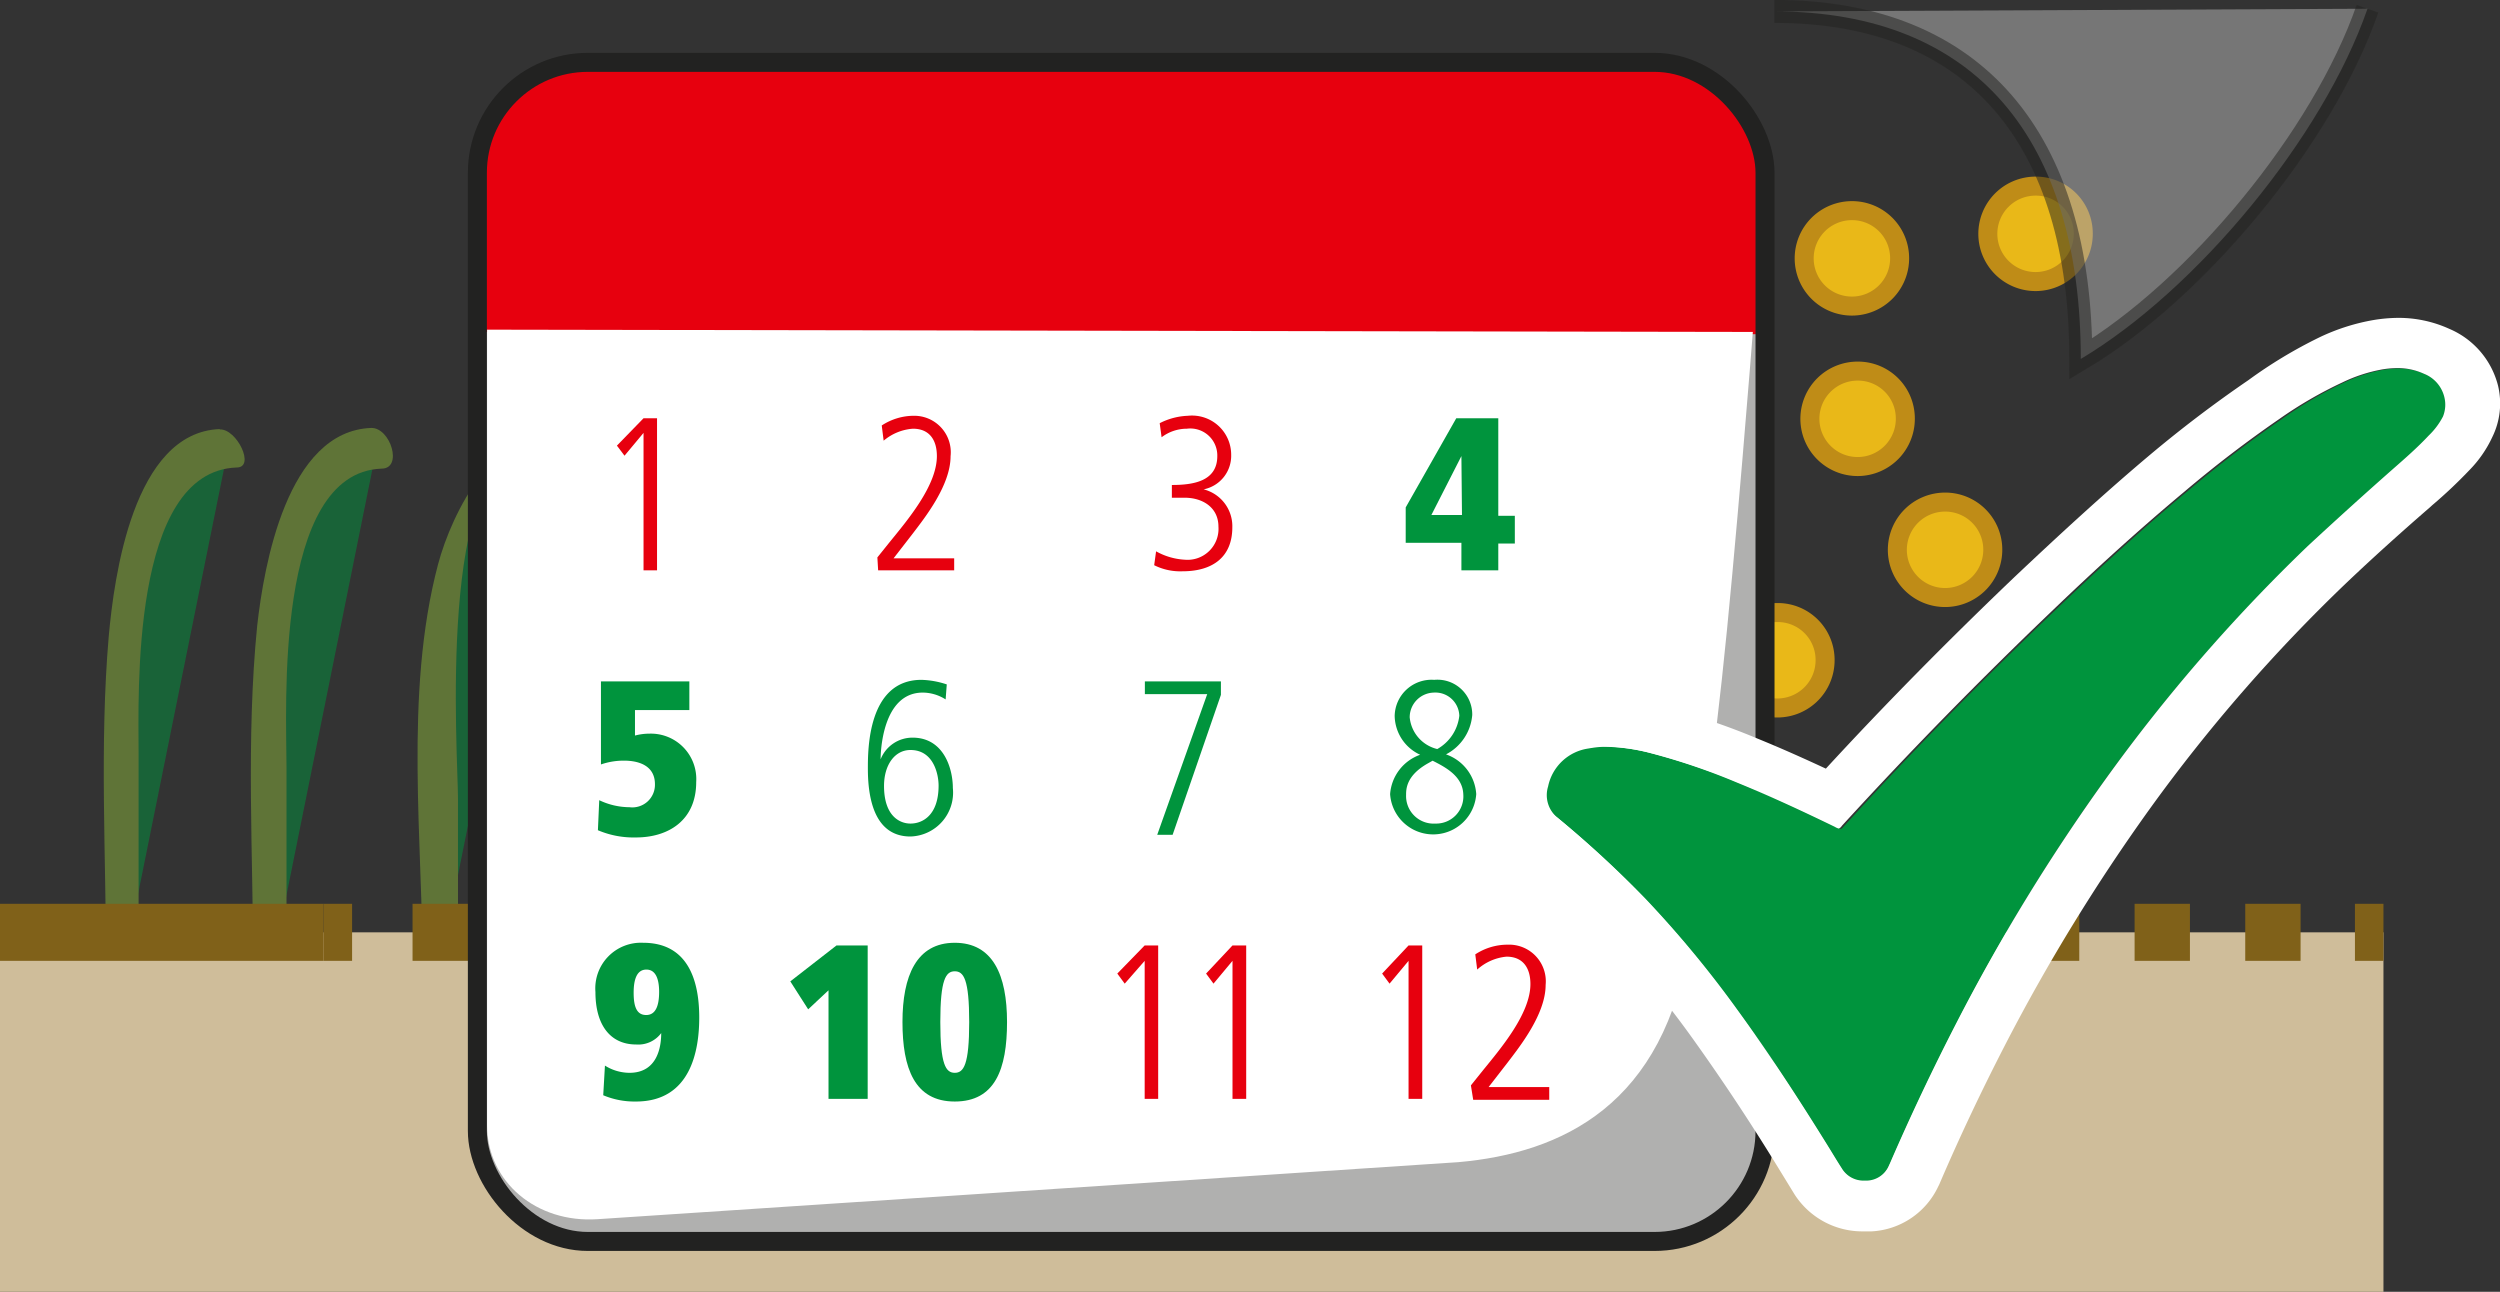
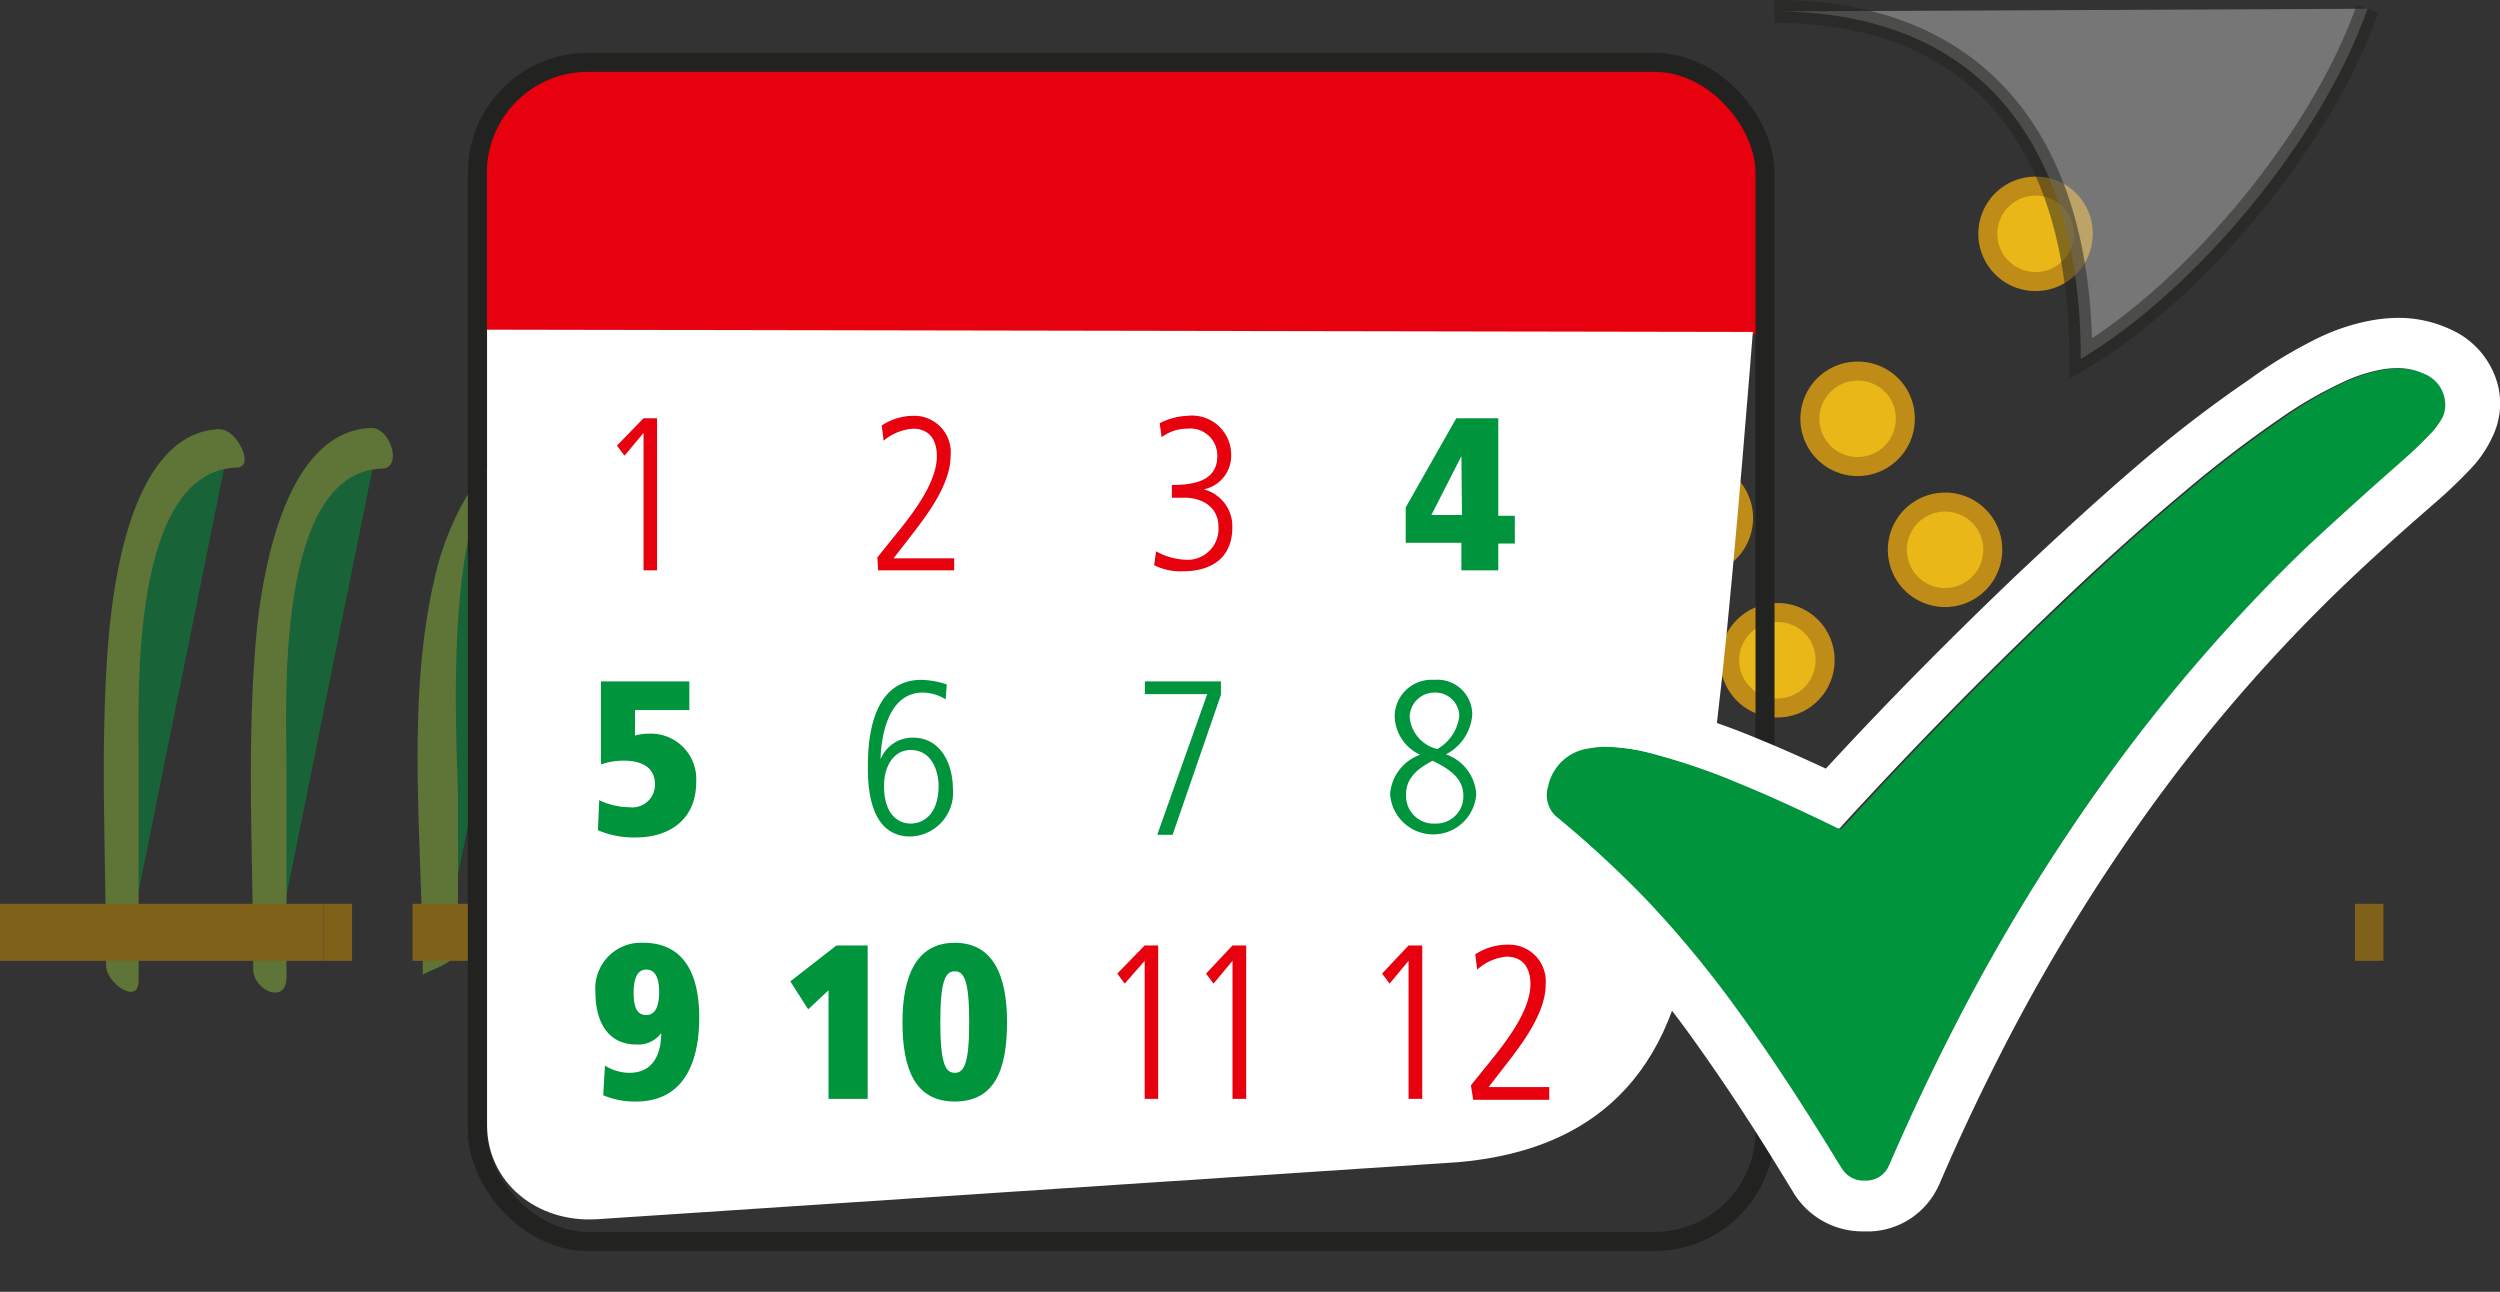
<svg xmlns="http://www.w3.org/2000/svg" viewBox="0 0 131.5 67.95">
  <rect x="0" y="0" width="131.5" height="67.95" fill="#333333" stroke="none" />
  <defs>
    <style>.cls-1{fill:#e9b818;stroke:#bf8c17;}.cls-2{fill:#bababa;stroke-width:1.21px;}.cls-15,.cls-2{stroke:#222221;}.cls-2,.cls-3{opacity:0.5;}.cls-4{fill:#00943d;}.cls-5{fill:#8bb53c;}.cls-6{fill:#cfbd9a;}.cls-11,.cls-7{fill:#e2d5c1;}.cls-10,.cls-15,.cls-8,.cls-9{fill:none;}.cls-10,.cls-11,.cls-8,.cls-9{stroke:#806119;stroke-width:3px;}.cls-9{stroke-dasharray:2.91 2.91;}.cls-10{stroke-dasharray:3.18 3.18;}.cls-12{fill:#b0b0af;}.cls-13{fill:#e7000e;}.cls-14{fill:#fff;}.cls-15{stroke-linecap:round;stroke-miterlimit:10;}</style>
  </defs>
  <title>Element 2</title>
  <g id="Ebene_2" data-name="Ebene 2">
    <g id="Ebene_2-2" data-name="Ebene 2">
-       <path class="cls-1" d="M88.06,36.13a2.51,2.51,0,1,1-2.51-2.48A2.5,2.5,0,0,1,88.06,36.13Z" />
+       <path class="cls-1" d="M88.06,36.13a2.51,2.51,0,1,1-2.51-2.48Z" />
      <path class="cls-1" d="M53.11,38.61a2.51,2.51,0,1,1-2.51-2.48A2.49,2.49,0,0,1,53.11,38.61Z" />
      <path class="cls-1" d="M104.82,28.89a2.51,2.51,0,1,1-2.51-2.48A2.5,2.5,0,0,1,104.82,28.89Z" />
-       <path class="cls-1" d="M99.92,13.57a2.51,2.51,0,1,1-2.5-2.49A2.5,2.5,0,0,1,99.92,13.57Z" />
      <path class="cls-1" d="M91.71,27.24a2.51,2.51,0,1,1-2.51-2.49A2.49,2.49,0,0,1,91.71,27.24Z" />
      <path class="cls-1" d="M100.22,22a2.51,2.51,0,1,1-2.51-2.48A2.49,2.49,0,0,1,100.22,22Z" />
      <path class="cls-1" d="M96,34.7a2.51,2.51,0,1,1-2.5-2.48A2.49,2.49,0,0,1,96,34.7Z" />
      <path class="cls-1" d="M35.87,38.61a2.51,2.51,0,1,1-2.51-2.48A2.5,2.5,0,0,1,35.87,38.61Z" />
      <path class="cls-1" d="M107.3,42.94a2.51,2.51,0,1,1-2.51-2.48A2.5,2.5,0,0,1,107.3,42.94Z" />
      <path class="cls-1" d="M82.14,42.94a2.51,2.51,0,1,1-2.5-2.49A2.5,2.5,0,0,1,82.14,42.94Z" />
      <path class="cls-1" d="M43.15,43.1a2.51,2.51,0,1,1-2.51-2.49A2.5,2.5,0,0,1,43.15,43.1Z" />
      <path class="cls-1" d="M96.3,42.94a2.51,2.51,0,1,1-2.5-2.48A2.5,2.5,0,0,1,96.3,42.94Z" />
      <path class="cls-1" d="M109.58,12.27a2.51,2.51,0,1,1-2.51-2.48A2.49,2.49,0,0,1,109.58,12.27Z" />
      <path class="cls-2" d="M93.33.6c10.63,0,16.12,6.77,16.12,18.28,6.1-3.64,12.73-11.65,15.08-18.42" />
      <g class="cls-3">
        <path class="cls-4" d="M28.73,23s-5.57,0-5.57,13.8V50.64" />
        <path class="cls-5" d="M29.6,22.37c-3.54.13-5.81,4.51-6.56,7.32-1.8,6.82-.8,14.57-.8,21.59,0-.11,1.85-.66,1.85-1.28V42c0-2.29-1.14-18.12,3.78-18.3.62,0,1.65-1.32,1.73-1.32Z" />
      </g>
      <g class="cls-3">
        <path class="cls-4" d="M19.81,23.58s-5.57,0-5.57,13.8V51.19" />
        <path class="cls-5" d="M19.53,22.51c-4.44.16-5.65,7.28-6,10.39-.6,6-.21,12.08-.21,18.08,0,1.12,1.75,1.89,1.75.42V40.32c0-3-.66-15.46,5-15.67,1.14,0,.47-2.18-.56-2.14Z" />
      </g>
      <g class="cls-3">
        <path class="cls-4" d="M12,23.58s-5.58,0-5.58,13.8V51.19" />
        <path class="cls-5" d="M11.56,22.57C7,22.74,6,30.38,5.72,33.47c-.49,5.72-.14,11.58-.14,17.33,0,.89,1.71,2.12,1.71.78,0-4,0-7.95,0-11.93,0-3.06-.43-14.86,5.16-15.06,1,0,0-2.05-.89-2Z" />
      </g>
-       <rect class="cls-6" y="49.04" width="125.37" height="18.91" />
      <line class="cls-7" x1="61.31" y1="49.04" x2="125.37" y2="49.04" />
      <line class="cls-8" x1="61.31" y1="49.04" x2="62.81" y2="49.04" />
-       <line class="cls-9" x1="65.72" y1="49.04" x2="122.42" y2="49.04" />
      <line class="cls-8" x1="123.87" y1="49.04" x2="125.37" y2="49.04" />
      <line class="cls-7" x1="17.02" y1="49.04" x2="61.31" y2="49.04" />
      <line class="cls-8" x1="17.02" y1="49.04" x2="18.52" y2="49.04" />
      <line class="cls-10" x1="21.7" y1="49.04" x2="58.22" y2="49.04" />
      <line class="cls-8" x1="59.81" y1="49.04" x2="61.31" y2="49.04" />
      <line class="cls-11" y1="49.04" x2="17.02" y2="49.04" />
-       <path class="cls-12" d="M92.84,17.4V59.49A5.81,5.81,0,0,1,87,65.3H30.93a5.82,5.82,0,0,1-5.82-5.81V17.28" />
      <path class="cls-13" d="M25.11,17.46V9.1a5.83,5.83,0,0,1,5.82-5.82H87A5.82,5.82,0,0,1,92.84,9.1v8.48" />
      <path class="cls-14" d="M25.62,17.34V59.18c0,3,2.61,5.16,5.8,4.95l45.29-3c5.43-.48,10.88-3,12.16-11.68,0,0,1-7.35,1.7-13.72S92.2,17.46,92.2,17.46" />
      <path class="cls-13" d="M33.85,22h.71V30h-.71V22.77l-1,1.2-.4-.53Z" />
      <path class="cls-13" d="M46.15,29.32l.61-.76c.94-1.16,2.52-3,2.52-4.57,0-.82-.37-1.44-1.26-1.44a2.67,2.67,0,0,0-1.54.63l-.1-.8a3.08,3.08,0,0,1,1.7-.51A1.92,1.92,0,0,1,50,24c0,1.53-1.36,3.24-2,4.08l-1,1.29h3.19V30h-4Z" />
      <path class="cls-13" d="M60.81,29a3.47,3.47,0,0,0,1.5.44,1.63,1.63,0,0,0,1.78-1.74c0-1-.82-1.52-1.78-1.52h-.67v-.67c1.12,0,2.39-.19,2.39-1.52a1.42,1.42,0,0,0-1.6-1.44A2.2,2.2,0,0,0,61.1,23L61,22.26a3.54,3.54,0,0,1,1.48-.39,2.06,2.06,0,0,1,2.28,2.05,1.8,1.8,0,0,1-1.45,1.82v0a2,2,0,0,1,1.51,2c0,1.53-1,2.31-2.62,2.31a3.07,3.07,0,0,1-1.49-.32Z" />
      <path class="cls-4" d="M76.87,28.55H73.94V26.69L76.6,22h2.21v5.13h.87v1.46h-.87V30H76.87Zm0-4.56h0l-1.58,3.1h1.61Z" />
      <path class="cls-4" d="M31.52,42.09a3.73,3.73,0,0,0,1.59.37,1.19,1.19,0,0,0,1.34-1.21c0-.93-.77-1.24-1.63-1.24a3.66,3.66,0,0,0-1.21.2V35.84h4.65v1.51H33.4v1.34a3,3,0,0,1,.76-.1,2.39,2.39,0,0,1,2.46,2.55c0,2-1.45,2.91-3.17,2.91a4.8,4.8,0,0,1-2-.38Z" />
      <path class="cls-4" d="M49.74,36.79a2.26,2.26,0,0,0-1.2-.36c-2.14,0-2.22,3.16-2.22,3.51h0A1.8,1.8,0,0,1,48,38.8c1.65,0,2.12,1.64,2.12,2.65A2.31,2.31,0,0,1,47.89,44c-2,0-2.24-2.24-2.24-3.58,0-1,0-4.66,2.82-4.66A4.57,4.57,0,0,1,49.8,36Zm-1.85,6.53c.65,0,1.48-.45,1.48-2,0-.57-.25-1.87-1.48-1.87-.83,0-1.39.79-1.39,1.89C46.5,42.94,47.34,43.32,47.89,43.32Z" />
      <path class="cls-4" d="M60.22,35.84h4v.71l-2.54,7.36h-.81l2.63-7.4H60.22Z" />
      <path class="cls-4" d="M73.36,37.65a1.94,1.94,0,0,1,2.08-1.89,1.83,1.83,0,0,1,2,1.85,2.57,2.57,0,0,1-1.38,2.07,2.37,2.37,0,0,1,1.59,2.09,2.27,2.27,0,0,1-4.53,0A2.38,2.38,0,0,1,74.7,39.7,2.29,2.29,0,0,1,73.36,37.65Zm2,2.36-.23.13c-1.17.65-1.17,1.37-1.17,1.69a1.45,1.45,0,0,0,1.54,1.49,1.43,1.43,0,0,0,1.47-1.53C76.94,40.81,76,40.34,75.33,40Zm.09-3.58a1.3,1.3,0,0,0-1.3,1.3,1.9,1.9,0,0,0,1.45,1.67,2.3,2.3,0,0,0,1.16-1.75A1.26,1.26,0,0,0,75.42,36.43Z" />
      <path class="cls-4" d="M31.82,56.05a2.44,2.44,0,0,0,1.29.38c1.48,0,1.67-1.38,1.67-2.09h0a1.5,1.5,0,0,1-1.32.6c-1.34,0-2.14-1-2.14-2.76a2.4,2.4,0,0,1,2.51-2.59c2.37,0,2.95,2,2.95,3.93,0,1.73-.44,4.42-3.33,4.42a4.23,4.23,0,0,1-1.72-.33ZM34,51c-.5,0-.67.51-.67,1.22s.15,1.17.66,1.17.68-.51.68-1.22S34.47,51,34,51Z" />
      <path class="cls-4" d="M43.58,52.09l-1.07,1-.94-1.47L44,49.73h1.64V57.8H43.58Z" />
      <path class="cls-4" d="M50.22,49.59c2,0,2.75,1.69,2.75,4.17s-.63,4.18-2.75,4.18-2.75-1.76-2.75-4.18S48.2,49.59,50.22,49.59Zm0,6.84c.47,0,.76-.42.76-2.67s-.29-2.67-.76-2.67-.76.43-.76,2.67S49.75,56.43,50.22,56.43Z" />
      <path class="cls-13" d="M60.21,49.73h.71V57.8h-.71V50.54l-1.05,1.2-.39-.53Z" />
      <path class="cls-13" d="M64.83,49.73h.72V57.8h-.72V50.54l-1,1.2-.39-.53Z" />
      <path class="cls-13" d="M74.09,49.73h.72V57.8h-.72V50.54l-1,1.2-.39-.53Z" />
      <path class="cls-13" d="M77.37,57.09l.61-.76c.94-1.16,2.52-3,2.52-4.57,0-.82-.37-1.44-1.26-1.44A2.67,2.67,0,0,0,77.7,51l-.1-.8a3.08,3.08,0,0,1,1.7-.51,1.93,1.93,0,0,1,2,2.12c0,1.53-1.36,3.24-2,4.08l-1,1.29h3.19v.67h-4Z" />
      <rect class="cls-15" x="25.11" y="3.28" width="67.73" height="62.02" rx="5.81" ry="5.81" />
    </g>
    <g id="Hilfslinien">
      <path class="cls-4" d="M127.56,19.68a3.34,3.34,0,0,0-1.41-.3,5.14,5.14,0,0,0-.78.07,8.16,8.16,0,0,0-2.11.69A21.78,21.78,0,0,0,120,22.06a62.75,62.75,0,0,0-5,3.83c-2.41,2-4.73,4.14-7,6.31q-5.72,5.46-11,11.25c-.1.11-.13.15-.18.15a.79.79,0,0,1-.2-.09c-1.71-.83-3.43-1.63-5.2-2.35a33.71,33.71,0,0,0-4.51-1.53,10.47,10.47,0,0,0-2.55-.35h0a5.56,5.56,0,0,0-.8.09,2.53,2.53,0,0,0-2.13,2A1.53,1.53,0,0,0,81.91,43a55.31,55.31,0,0,1,4.62,4.29,56.47,56.47,0,0,1,4.86,5.87c1.68,2.31,3.23,4.69,4.73,7.11.25.4.49.81.75,1.21a1.33,1.33,0,0,0,1.19.66h.15a1.3,1.3,0,0,0,1.15-.8l.06-.13q1.62-3.73,3.49-7.37A101.5,101.5,0,0,1,110.74,41a89.19,89.19,0,0,1,10.64-12.22c1.46-1.39,3-2.73,4.5-4.07.64-.56,1.29-1.13,1.87-1.75a3.83,3.83,0,0,0,.75-1,1.66,1.66,0,0,0,.12-1.05A1.76,1.76,0,0,0,127.56,19.68Z" />
      <path class="cls-14" d="M131.4,20.3a4.42,4.42,0,0,0-2.56-3,6.44,6.44,0,0,0-2.69-.58,8.2,8.2,0,0,0-1.28.11,10.87,10.87,0,0,0-2.88.92A24.5,24.5,0,0,0,118.26,20,65.39,65.39,0,0,0,113,24c-2.22,1.87-4.55,4-7.12,6.43-3.43,3.28-6.73,6.62-9.84,10-1.12-.52-2.32-1.06-3.57-1.57a36.31,36.31,0,0,0-4.93-1.67,14.24,14.24,0,0,0-3.22-.44h-.11a8.24,8.24,0,0,0-1.34.14,5.29,5.29,0,0,0-4.38,4A4,4,0,0,0,80,44.92,49.32,49.32,0,0,1,84.39,49,53.32,53.32,0,0,1,89,54.58c1.43,2,2.9,4.17,4.63,7l.27.44.49.8a4.24,4.24,0,0,0,3.65,1.95l.41,0a4.11,4.11,0,0,0,3.5-2.36,1.63,1.63,0,0,0,.09-.19v0c1.06-2.47,2.21-4.89,3.41-7.22a99.66,99.66,0,0,1,7.64-12.47,86.08,86.08,0,0,1,10.31-11.85c1.46-1.39,3-2.77,4.42-4l.12-.11a24.92,24.92,0,0,0,1.93-1.82,6.22,6.22,0,0,0,1.23-1.77A4,4,0,0,0,131.4,20.3Zm-2.9,1.61a3.83,3.83,0,0,1-.75,1c-.58.62-1.23,1.19-1.87,1.75-1.52,1.34-3,2.68-4.5,4.07A89.19,89.19,0,0,0,110.74,41a101.5,101.5,0,0,0-7.83,12.8q-1.87,3.63-3.49,7.37l-.06.13a1.3,1.3,0,0,1-1.15.8h-.15a1.33,1.33,0,0,1-1.19-.66c-.26-.4-.5-.81-.75-1.21-1.5-2.42-3.05-4.8-4.73-7.11a56.47,56.47,0,0,0-4.86-5.87A55.31,55.31,0,0,0,81.91,43a1.53,1.53,0,0,1-.59-1.65,2.53,2.53,0,0,1,2.13-2,5.56,5.56,0,0,1,.8-.09h0a10.47,10.47,0,0,1,2.55.35,33.71,33.71,0,0,1,4.51,1.53c1.77.72,3.49,1.52,5.2,2.35a.79.79,0,0,0,.2.09s.08,0,.18-.15q5.31-5.81,11-11.25c2.26-2.17,4.58-4.29,7-6.31a62.75,62.75,0,0,1,5-3.83,21.78,21.78,0,0,1,3.31-1.92,8.16,8.16,0,0,1,2.11-.69,5.14,5.14,0,0,1,.78-.07,3.34,3.34,0,0,1,1.41.3,1.76,1.76,0,0,1,1.06,1.18A1.66,1.66,0,0,1,128.5,21.91Z" />
    </g>
  </g>
</svg>